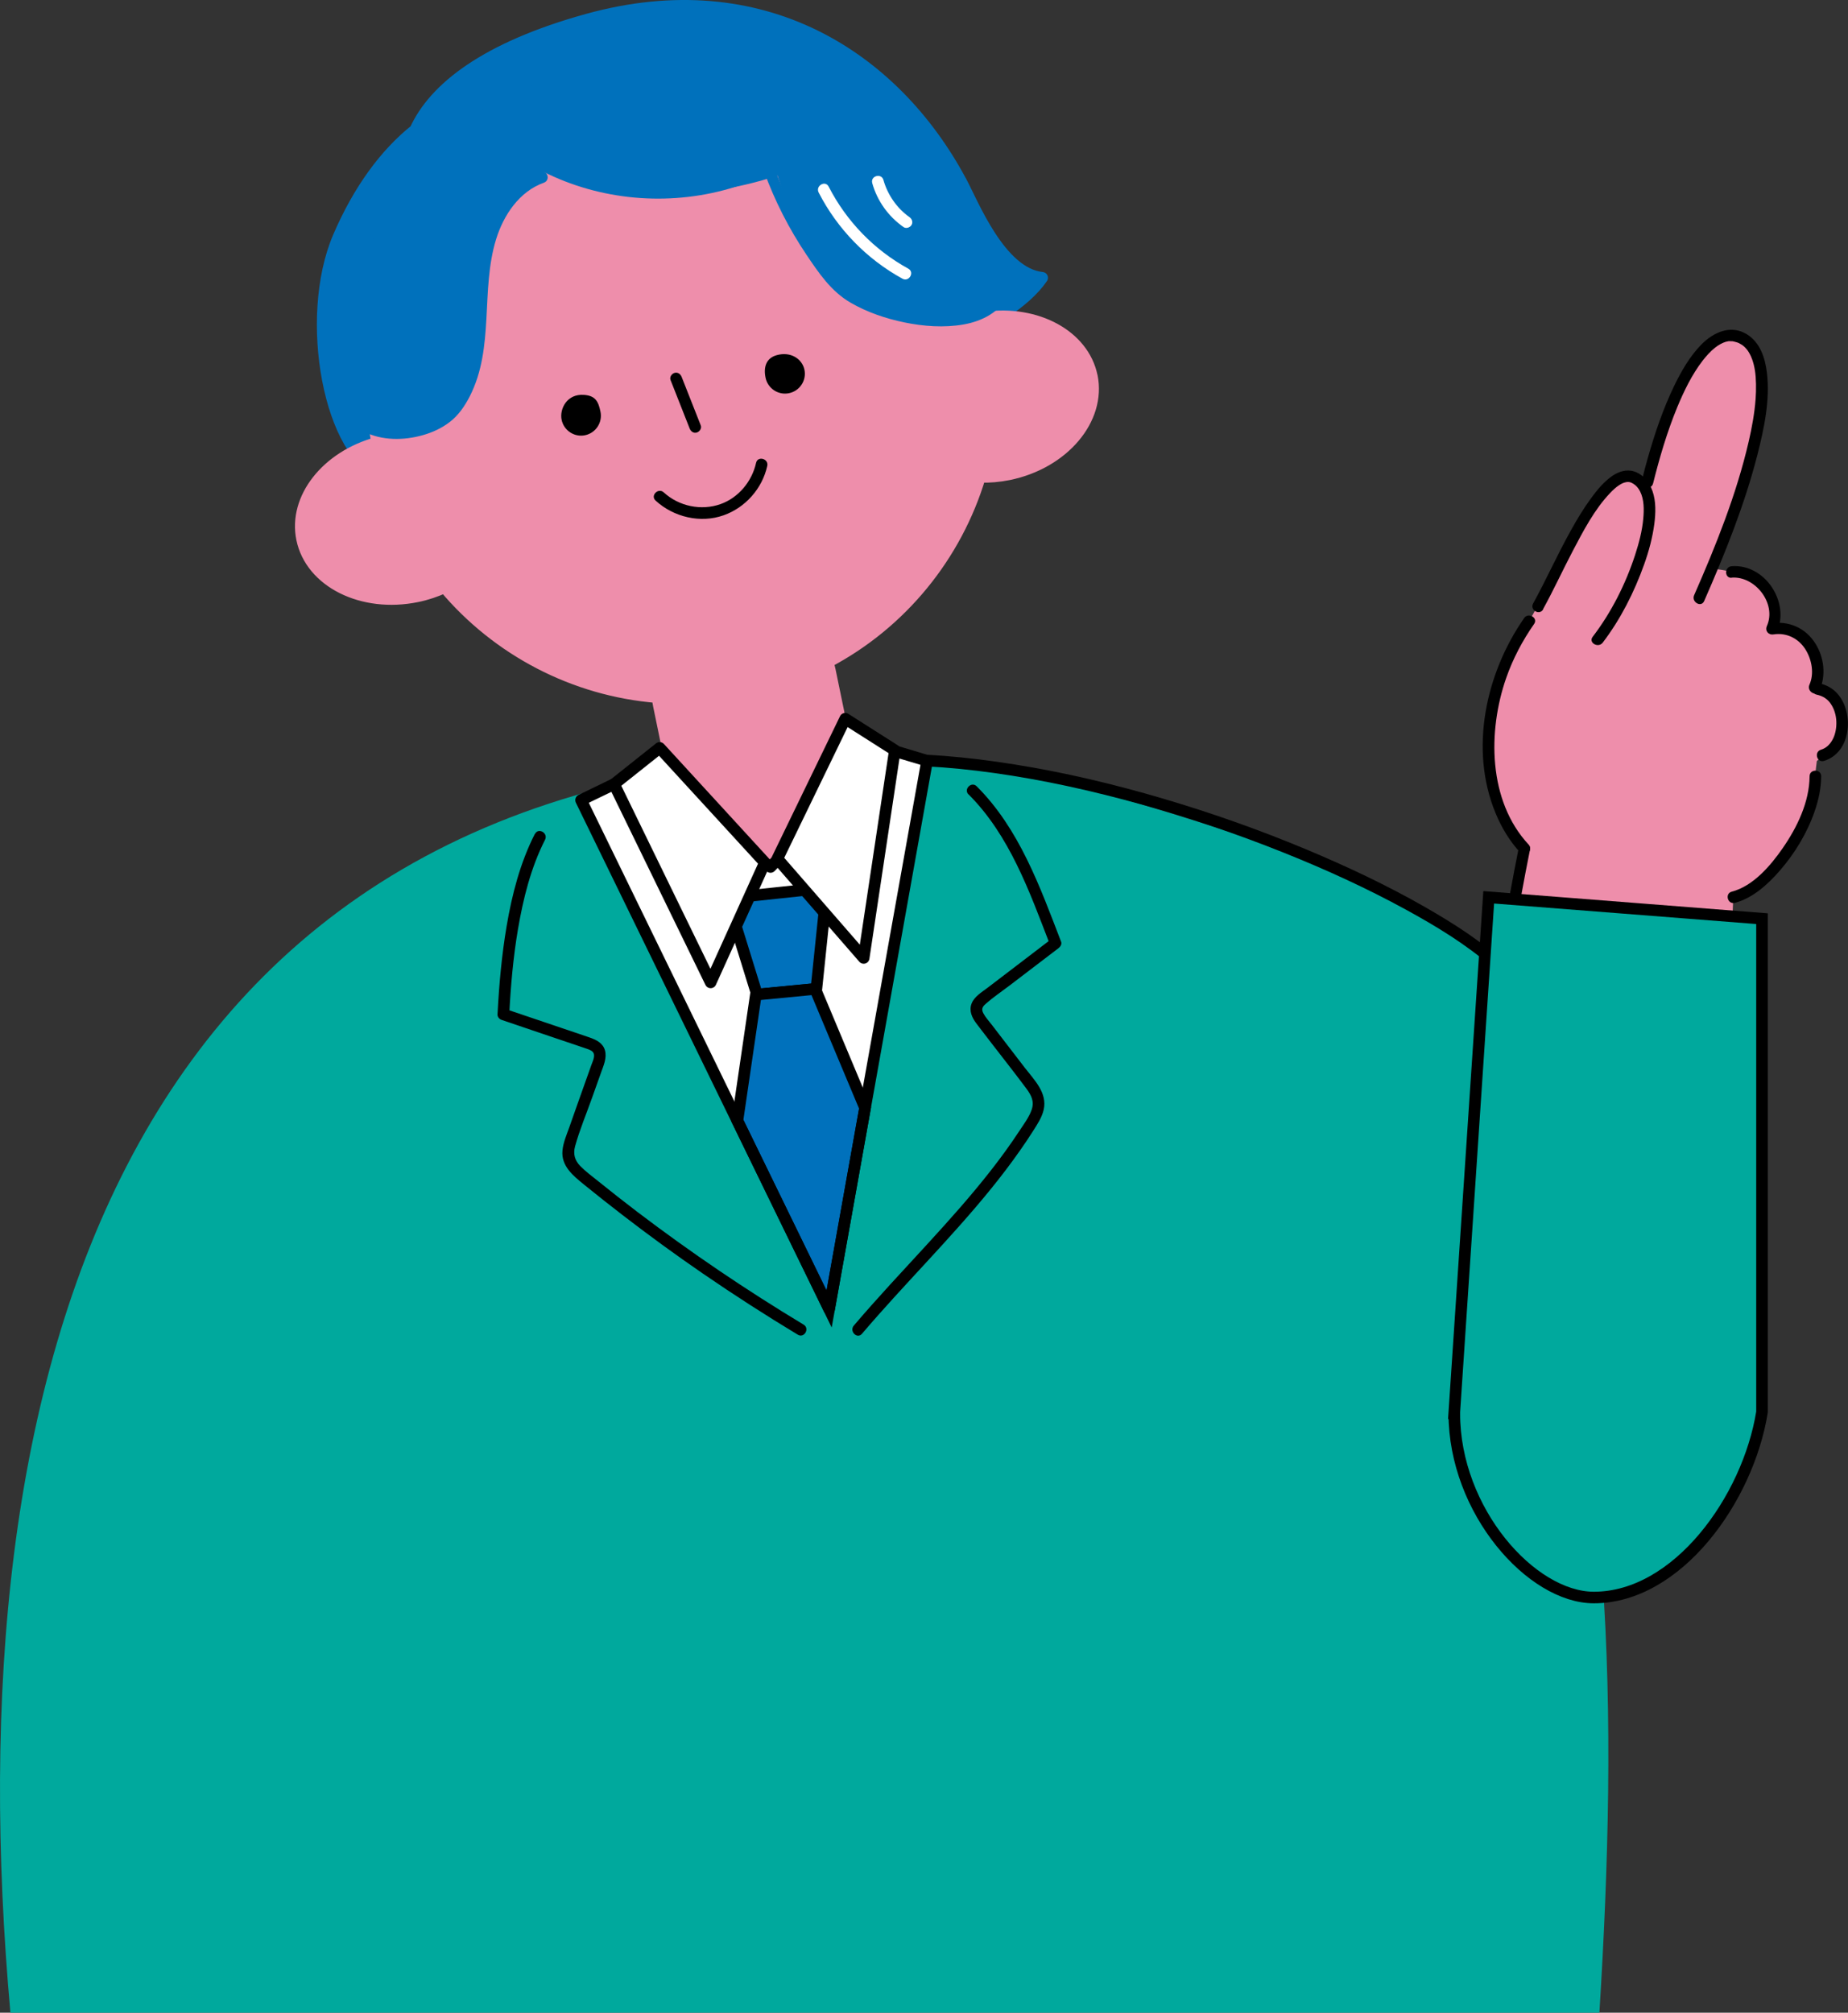
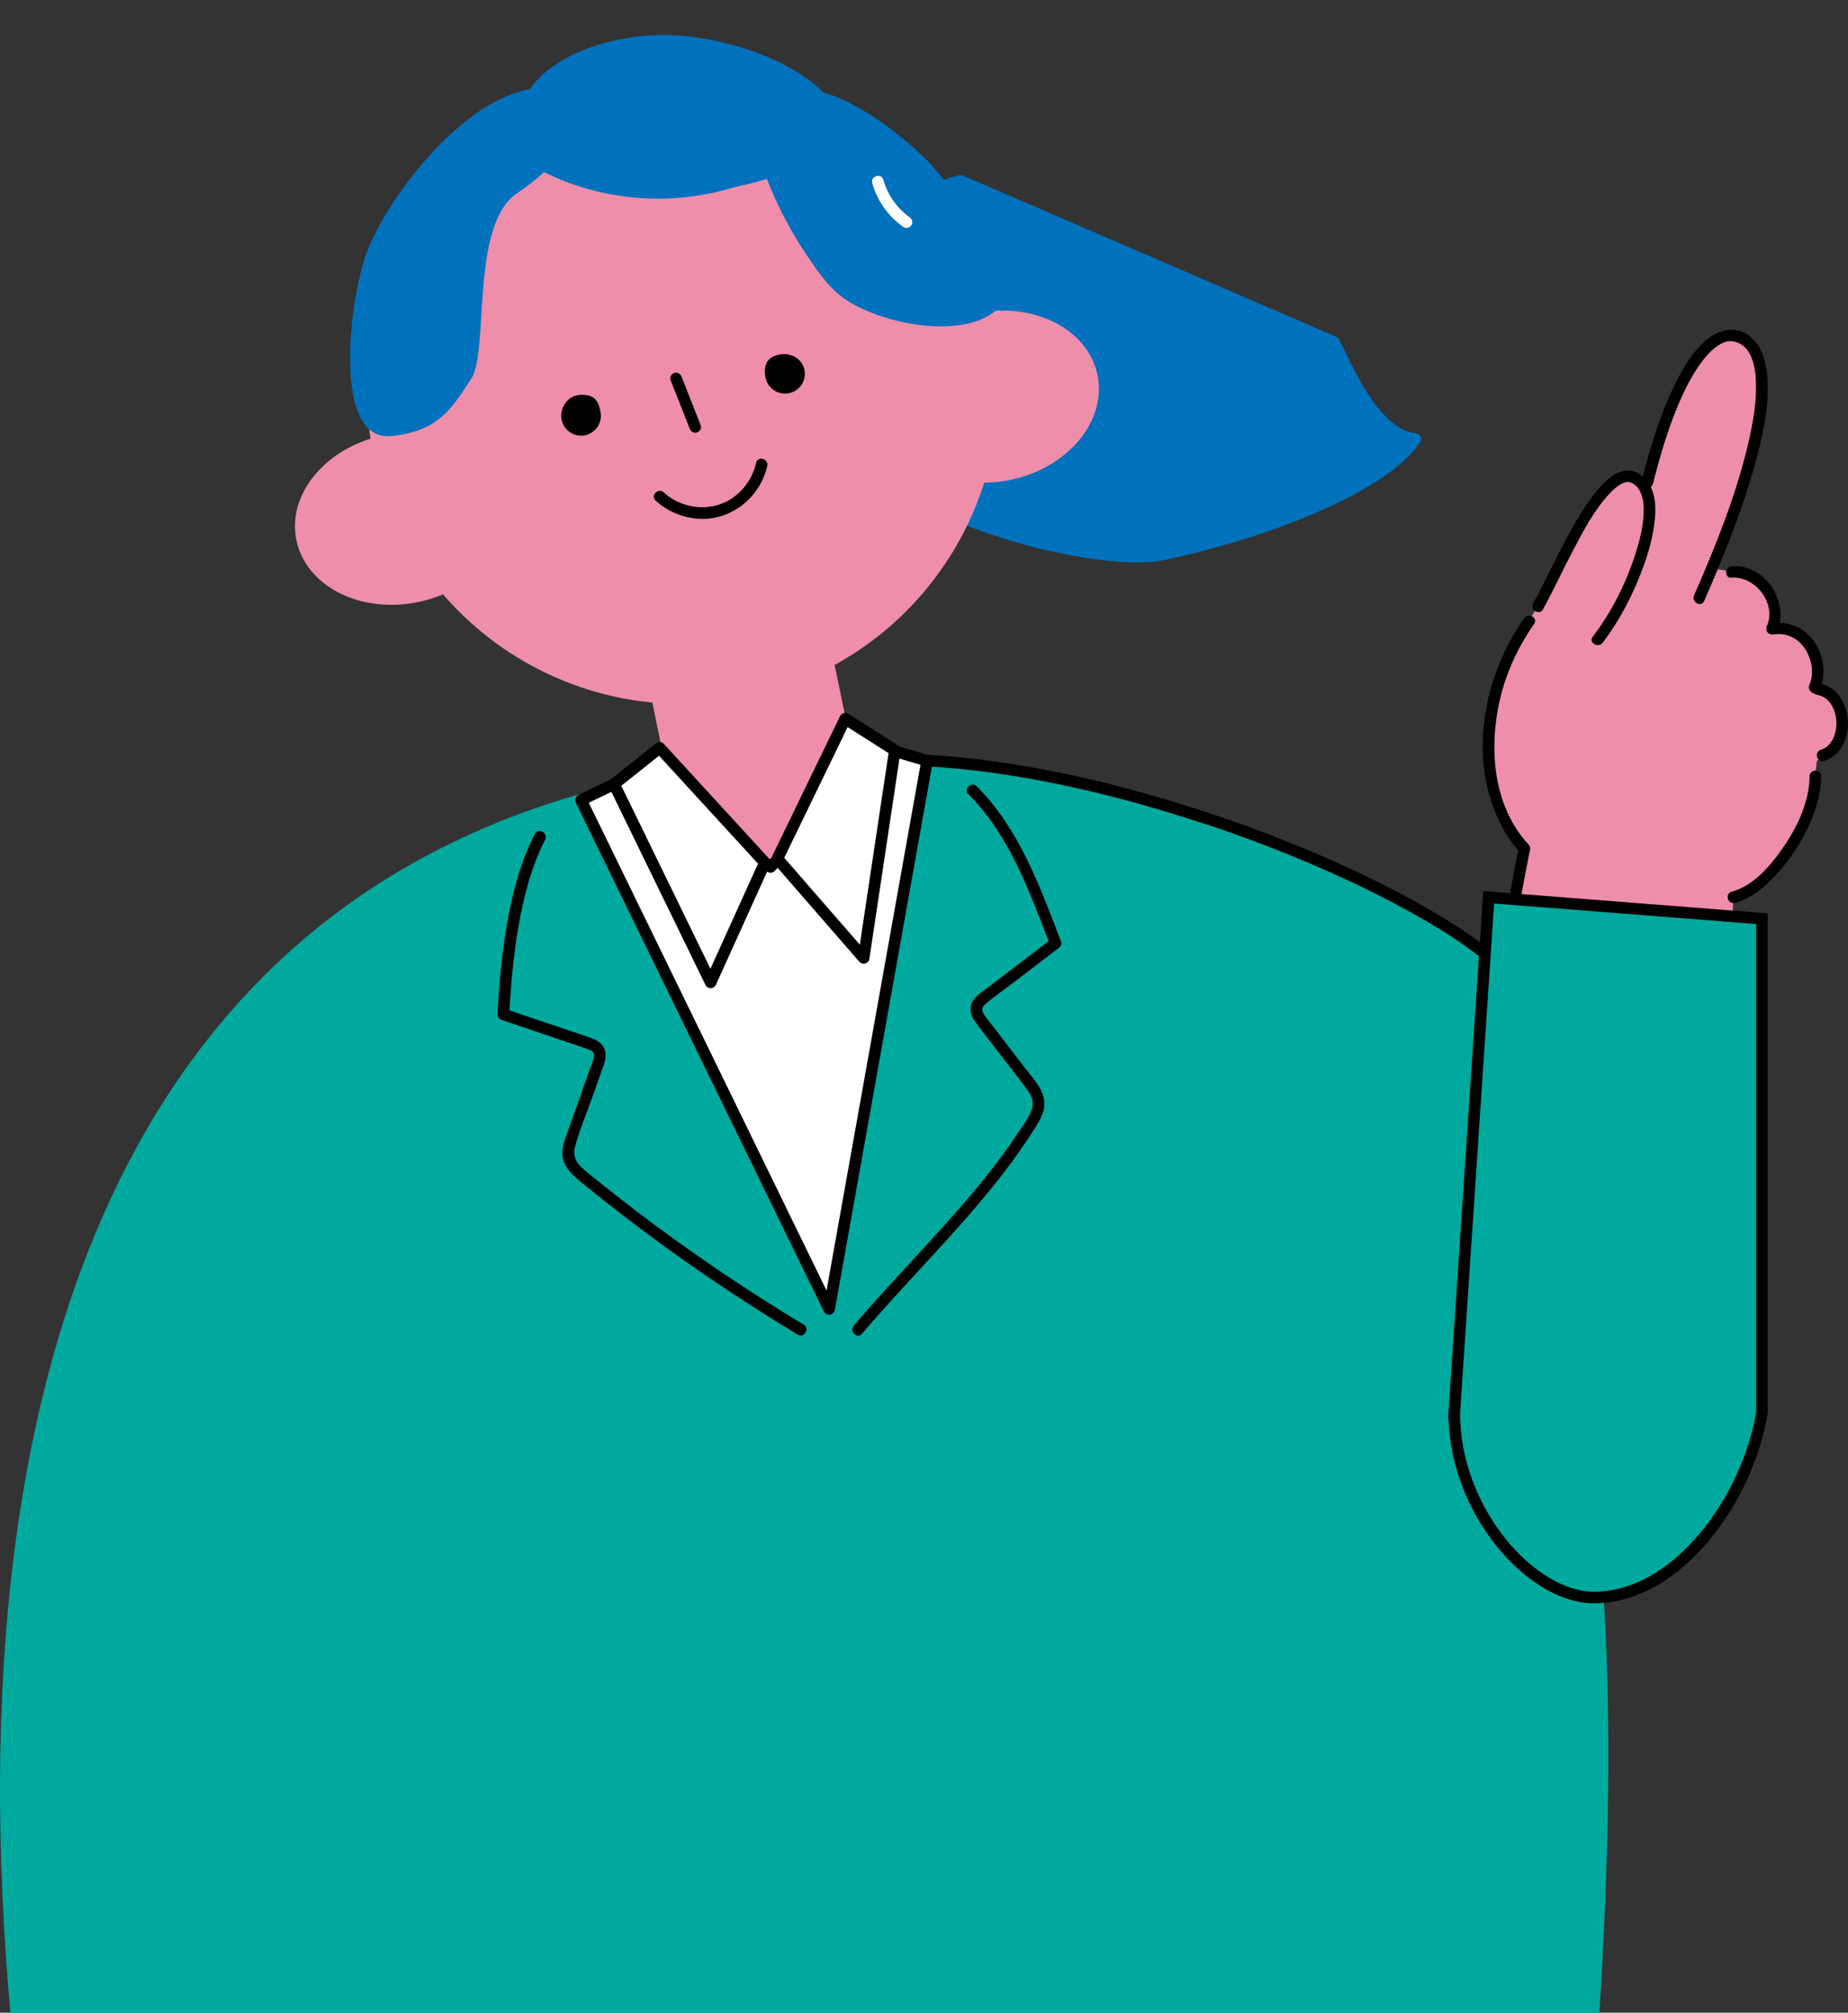
<svg xmlns="http://www.w3.org/2000/svg" id="_レイヤー_2" data-name="レイヤー 2" viewBox="0 0 239.58 260.91">
  <rect x="0" y="0" width="239.58" height="260.91" fill="#333333" stroke="none" />
  <defs>
    <style>
      .cls-1, .cls-2 {
        fill: #fff;
      }

      .cls-3, .cls-4, .cls-2, .cls-5, .cls-6, .cls-7 {
        stroke-width: 1.5px;
      }

      .cls-3, .cls-2, .cls-6, .cls-7 {
        stroke: #000;
      }

      .cls-3, .cls-7 {
        stroke-miterlimit: 10;
      }

      .cls-3, .cls-8 {
        fill: #00a99d;
      }

      .cls-9, .cls-5 {
        fill: #ee8eab;
      }

      .cls-4 {
        stroke: #0071bc;
      }

      .cls-4, .cls-2, .cls-5, .cls-6 {
        stroke-linejoin: round;
      }

      .cls-4, .cls-5 {
        stroke-linecap: round;
      }

      .cls-4, .cls-10, .cls-7 {
        fill: #0071bc;
      }

      .cls-5 {
        stroke: #ee8eab;
      }

      .cls-6 {
        fill: none;
      }
    </style>
  </defs>
  <g id="_カラー" data-name="カラー">
    <g>
-       <path class="cls-4" d="m124.54,23.44C115.88,7.33,98.8-3.74,76.16,2.53c-13.26,3.67-19.88,8.93-22.32,14.31-3.9,3.12-7.33,7.77-9.95,13.87-4.53,10.57-1.16,28.55,5.98,30.85,7.68,2.48,19.83-5.36,24.69-16.16,11.11,4.91,23.05,6.55,27.74,5.57,12.79-2.66,28.46-8.53,32.81-14.96-5.46-.57-8.97-9.61-10.57-12.58Z" />
+       <path class="cls-4" d="m124.54,23.44c-13.26,3.67-19.88,8.93-22.32,14.31-3.9,3.12-7.33,7.77-9.95,13.87-4.53,10.57-1.16,28.55,5.98,30.85,7.68,2.48,19.83-5.36,24.69-16.16,11.11,4.91,23.05,6.55,27.74,5.57,12.79-2.66,28.46-8.53,32.81-14.96-5.46-.57-8.97-9.61-10.57-12.58Z" />
      <path class="cls-8" d="m202.19,129.01c-3.28,7.9-8.34,18.09-10.13,26.45-18.12-16.26-38.31-36.13-58.27-54.83,7.64,1.16,34.11,9.66,41.5,12.93" />
      <path class="cls-8" d="m1.35,260.91C-5.97,179.52,14.54,99.72,110.98,97.91c95.45,4.85,101.1,87.14,96.37,163H1.35Z" />
      <path class="cls-5" d="m141.55,48.78c-1.09-5.3-7.18-8.56-13.87-7.61-4.92-21.2-25.87-34.73-47.31-30.31-21.44,4.42-35.34,25.12-31.48,46.54-6.52,1.77-10.82,7.18-9.73,12.47,1.15,5.57,7.82,8.9,14.91,7.44,1.27-.26,2.47-.67,3.57-1.18,6.85,8.16,16.79,13.39,27.61,14.25.04.37.09.74.17,1.11l4.01,19.45c1.26,6.12,7.25,10.06,13.37,8.8,6.12-1.26,10.06-7.25,8.8-13.37l-4.01-19.45c-.08-.37-.17-.74-.28-1.09,9.6-5.07,16.66-13.81,19.73-24.01,1.22.03,2.48-.07,3.75-.33,7.09-1.46,11.9-7.16,10.76-12.73Z" />
      <path d="m72.81,54.42c-.29-1.39.68-3.41,2.92-3.23,1.42.11,1.84.8,2.12,2.19s-.61,2.75-2,3.04-2.75-.61-3.04-2Z" />
      <path d="m99.25,48.97c-.29-1.39.08-2.55,1.45-2.93,1.83-.51,3.3.5,3.59,1.89s-.61,2.75-2,3.04-2.75-.61-3.04-2Z" />
      <path d="m86.93,49.26c.83,2.1,1.65,4.19,2.48,6.29.15.38.5.64.92.52.36-.1.67-.54.52-.92-.83-2.1-1.65-4.19-2.48-6.29-.15-.38-.5-.64-.92-.52-.36.1-.67.54-.52.92h0Z" />
      <path d="m98.02,60c-.53,2.4-2.27,4.52-4.61,5.35-2.51.89-5.4.28-7.36-1.52-.71-.65-1.77.41-1.06,1.06,2.33,2.14,5.8,2.98,8.82,1.91,2.83-1,5.01-3.47,5.66-6.4.21-.94-1.24-1.34-1.45-.4h0Z" />
      <g>
        <g>
          <path class="cls-10" d="m129.74,39.59c2.36-2.03-5.54-14.98-9.98-19.23-4.89-4.69-13.64-10.76-18.01-8.07-4.37,2.69-.89,13.41,4.62,22.37,5.51,8.96,19.48,8.28,23.37,4.94Z" />
          <path class="cls-10" d="m71.91,11.55c-9.74-1.7-21.79,13.67-24.51,21.57-2.21,6.4-4.24,24.26,3.39,23.4,5.99-.67,7.58-3.28,10.28-7.38,2.4-3.64-.17-19.96,5.95-24.08,10.32-6.95,7.84-13,4.88-13.51Z" />
          <path class="cls-10" d="m108.99,15.96c-.94-6.47-15.27-12.41-25.73-11.29-10.82,1.16-16.58,6.74-15.84,11.82.79,5.43,7.69,8.92,18.21,8.81,10.56-.11,24.1-4.26,23.36-9.34Z" />
        </g>
        <path class="cls-10" d="m129.52,37.43c-1.85,4.03-7.69,3.77-11.33,3.11-2.3-.42-4.58-1.12-6.65-2.21-.82-.44-1.63-.93-2.32-1.56-1.09-.98-1.93-2.28-2.77-3.47-2.5-3.55-4.56-7.4-6.04-11.49-.31-.85-1.68-.48-1.37.38,1.39,3.82,3.24,7.46,5.51,10.83,1.6,2.38,3.19,4.74,5.71,6.21,2.15,1.25,4.58,2.07,7.01,2.57s5.12.71,7.66.26c2.39-.42,4.77-1.62,5.82-3.92.38-.82-.84-1.54-1.22-.72h0Z" />
        <path class="cls-10" d="m100.23,20.54c-6.93,3.73-15.23,4.67-22.84,2.73-2.16-.55-4.26-1.33-6.25-2.34-.86-.43-1.62.86-.76,1.3,7.41,3.75,16.18,4.52,24.16,2.23,2.23-.64,4.4-1.53,6.44-2.63.85-.46.09-1.75-.76-1.3h0Z" />
-         <path class="cls-10" d="m70.14,22.31c-2.76.98-4.84,3.14-6.14,5.72-1.5,2.96-1.92,6.28-2.12,9.55s-.2,6.89-1.12,10.22c-.74,2.68-2.06,5.32-4.64,6.61-2.41,1.2-5.72,1.57-8.18.34-.81-.41-1.53.81-.72,1.22,2.32,1.17,5.14,1.14,7.6.44,1.24-.35,2.44-.9,3.47-1.69,1.14-.87,1.96-2.07,2.61-3.34,3.25-6.37,1.37-13.74,3.42-20.38.96-3.11,3.01-6.19,6.2-7.32.85-.3.49-1.67-.38-1.37h0Z" />
      </g>
      <path class="cls-9" d="m196.44,116.32c.44-2.24-.03-4.37,1.2-6.29-2.14-2.85-4.34-6.57-4.64-13.07-.13-2.7.55-9.56,2.44-12.12,4.08-5.52,6.03-11.26,9.63-17.05,1.19-1.91,2.36-3.81,4.08-5.26.83-.7,3.28-.96,4.15-.38,1.72-4.39,2.78-9.42,5.27-12.92,1.66-2.34,3.45-5.41,6.3-5.72,1.06-.11,3.89,4.43,3.55,6.72-1.24,8.52-3.03,14.94-6.5,23.48,7.9.83,8.63,4.21,8.12,7.77,4.56-1.12,6.12,5.73,5.19,7.66,3.48,1.2,4.63,4.39,2.78,7.48-.4.67-1.94,1.47-2.47,2.04-.17,1.11-.19,2.3-.47,3.28-1.45,5.05-2.19,6.82-4.22,9.63-.73,1.01-5.05,4.65-6.14,4.76-.1,1.58-.07,4.04-.35,5.44" />
      <g>
        <path d="m234.6,100.63c-.03,3.35-1.61,6.61-3.48,9.31-1.57,2.27-3.82,4.92-6.61,5.65-.93.24-.54,1.69.4,1.45,2.34-.61,4.3-2.42,5.85-4.2,1.94-2.24,3.52-4.85,4.49-7.65.51-1.46.84-3,.85-4.56.01-.97-1.49-.97-1.5,0h0Z" />
        <path d="m197.59,80.13c-4.98,7.16-7.12,16.98-3.71,25.26.78,1.89,1.83,3.65,3.23,5.15.66.71,1.72-.35,1.06-1.06-5.26-5.66-5.31-14.69-2.9-21.6.87-2.49,2.11-4.84,3.62-7,.55-.79-.75-1.54-1.3-.76h0Z" />
        <path d="m214.31,62.67c.84-3.36,1.82-6.7,3.14-9.9.87-2.09,1.89-4.2,3.28-6.01.48-.62,1.02-1.22,1.64-1.71.38-.3.93-.62,1.36-.74.12-.03.24-.06.36-.08.2-.04-.16.01.04,0,.06,0,.12-.01.17,0,.11,0,.23,0,.34.01.14.01,0,0-.03,0,.05,0,.11.02.16.03.14.03.27.07.41.11.07.02.13.05.2.07-.26-.1.02,0,.08.04.13.07.25.14.38.22.05.03.26.2.06.04.07.06.14.11.21.17.12.11.23.23.33.35.03.03.05.06.08.1.1.12-.11-.15-.01-.02.06.08.12.17.17.25.1.16.19.32.27.49.04.09.08.18.12.27-.09-.2.05.15.08.21.17.46.28.94.36,1.43.17,1.02.18,2.51.09,3.74-.14,1.86-.48,3.71-.9,5.52-1.59,6.86-4.25,13.47-7.07,19.9-.38.88.91,1.64,1.3.76,2.7-6.16,5.24-12.46,6.91-18.98.87-3.42,1.66-7.13,1.22-10.68-.23-1.87-.88-3.85-2.56-4.91-2.09-1.31-4.35-.3-5.94,1.32-1.5,1.53-2.59,3.45-3.52,5.36-1.43,2.97-2.5,6.12-3.4,9.29-.28.98-.54,1.96-.78,2.95s1.21,1.34,1.45.4h0Z" />
        <path d="m200.04,78.98c1.37-2.48,2.55-5.07,3.87-7.58s2.79-5.36,4.84-7.5c.35-.37.72-.72,1.15-1,.15-.1.4-.24.51-.28.02,0,.18-.06.24-.08.04-.01.33-.06.2-.05.4-.04.57.02.93.24s.65.58.85.98c.53,1.06.51,2.36.41,3.51-.14,1.61-.57,3.21-1.07,4.75-1.23,3.76-3.08,7.43-5.49,10.58-.59.77.72,1.51,1.3.76,2.32-3.04,4.09-6.55,5.37-10.14.61-1.7,1.08-3.45,1.32-5.24.18-1.4.24-2.92-.24-4.28-.4-1.13-1.21-2.16-2.39-2.54-.99-.31-2.02.03-2.84.6-1.1.77-1.96,1.82-2.74,2.89-.98,1.34-1.84,2.77-2.64,4.22-1.72,3.08-3.16,6.32-4.86,9.41-.47.85.83,1.6,1.3.76h0Z" />
        <path d="m224.49,74.88c3.05-.23,5.86,3.35,4.58,6.26-.28.63.18,1.2.85,1.1,1.75-.27,3.34.57,4.22,2.07.76,1.29,1.07,3.04.44,4.45-.39.87.9,1.64,1.3.76.87-1.95.61-4.27-.51-6.07-1.28-2.06-3.47-3.01-5.85-2.64l.85,1.1c1.7-3.85-1.57-8.84-5.87-8.51-.96.07-.96,1.57,0,1.5h0Z" />
        <path d="m235.52,90.05c.81.17,1.43.58,1.85,1.22.45.68.67,1.48.7,2.26s-.11,1.63-.47,2.31-.86,1.15-1.53,1.35c-.92.28-.53,1.73.4,1.45,3.47-1.06,3.92-6,1.89-8.54-.61-.77-1.48-1.3-2.44-1.5s-1.34,1.25-.4,1.45h0Z" />
        <path d="m196.91,109.82c-1.64,8.22-3,16.49-4.09,24.8-1.06,8.09-1.85,16.22-2.36,24.36s-.73,15.52-.68,23.29c.02,2.85.04,5.62.81,8.38.7,2.51,1.83,4.93,3.33,7.06,3.19,4.54,8.11,7.75,13.75,7.92,5.26.17,9.69-3.93,12.66-7.84,1.72-2.26,3.13-4.75,4.22-7.38.95-2.29,1.68-4.74,1.82-7.23s.16-5.23.26-7.85.24-5.48.35-8.22c.24-6.11.39-12.23.28-18.35-.13-7.29-.63-14.58-1.48-21.82-.24-2-.5-3.99-.79-5.99-.14-.95-1.58-.55-1.45.4,1.95,13.59,2.53,27.28,2.11,40.99-.16,5.41-.45,10.81-.65,16.22-.08,2.34.02,4.72-.48,7.02-.55,2.55-1.56,5-2.81,7.28-1.33,2.43-2.94,4.72-4.89,6.69-1.69,1.71-3.68,3.27-5.98,4.06-4.85,1.67-10.34-.87-13.73-4.36s-5.57-8.38-5.8-13.23c-.17-3.61-.07-7.25-.01-10.86s.19-7.52.37-11.28c.79-16.04,2.66-32.02,5.55-47.82.36-1.96.73-3.91,1.12-5.86.19-.94-1.26-1.35-1.45-.4h0Z" />
      </g>
      <path d="m111.24,99.41c5.86-.42,11.78-.02,17.59.79,6.44.9,12.8,2.32,19.06,4.06s12.49,3.85,18.55,6.28c5.4,2.16,10.71,4.58,15.81,7.37,3.89,2.13,7.77,4.47,11.12,7.39.33.29.65.58.97.88.7.67,1.76-.39,1.06-1.06-3.14-3-6.88-5.37-10.63-7.52-4.99-2.86-10.21-5.31-15.52-7.53-6.04-2.52-12.21-4.7-18.49-6.55s-12.76-3.4-19.27-4.43c-6.01-.96-12.11-1.54-18.2-1.3-.69.03-1.37.07-2.06.11-.96.07-.96,1.57,0,1.5h0Z" />
      <polygon class="cls-1" points="107.49 169.69 120.19 98.62 114.61 96.95 99.89 112.39 81.71 100.63 75.33 103.72 107.49 169.69" />
-       <polygon class="cls-7" points="98.14 128.93 94.28 116.44 107.2 115.07 105.84 128.19 98.14 128.93" />
-       <polygon class="cls-7" points="97.99 128.94 95.6 145.28 107.49 169.69 112.15 143.63 105.68 128.2 97.99 128.94" />
      <polygon class="cls-6" points="107.49 169.69 120.19 98.62 114.61 96.95 99.89 112.39 81.71 100.63 75.33 103.72 107.49 169.69" />
      <polygon class="cls-2" points="79.61 101.65 85.52 96.95 99.16 111.82 92.13 127.35 79.61 101.65" />
      <polygon class="cls-2" points="116.01 97.26 109.58 93.17 100.78 111.32 111.97 124.18 116.01 97.26" />
      <path d="m69.34,108.1c-1.9,3.73-2.96,7.84-3.66,11.96-.64,3.78-.98,7.61-1.18,11.44-.02.34.25.62.55.72,2.13.72,4.26,1.44,6.4,2.17l3.26,1.1c.48.16.97.32,1.44.49.34.12.77.28.85.68.09.44-.19,1-.33,1.39-.19.54-.39,1.09-.58,1.63-.39,1.09-.77,2.18-1.16,3.26s-.74,2.1-1.11,3.15c-.35.99-.8,2-.9,3.06-.19,2,1.39,3.27,2.78,4.4,1.65,1.34,3.33,2.67,5.02,3.97,3.4,2.62,6.87,5.15,10.41,7.58,4.02,2.76,8.12,5.4,12.3,7.92.83.5,1.58-.8.76-1.3-7.42-4.47-14.6-9.33-21.5-14.57-1.75-1.33-3.48-2.69-5.19-4.07-.77-.62-1.59-1.22-2.28-1.93s-.94-1.53-.67-2.54c.59-2.14,1.47-4.22,2.21-6.31.39-1.09.77-2.18,1.16-3.26.32-.9.78-1.89.51-2.87s-1.16-1.39-2.03-1.69c-1.2-.42-2.4-.81-3.6-1.22-2.44-.83-4.88-1.66-7.33-2.48l.55.72c.19-3.7.51-7.39,1.13-11.04.68-3.98,1.67-7.98,3.51-11.6.44-.86-.86-1.62-1.3-.76h0Z" />
      <path d="m125.57,102.98c5.32,5.32,7.9,12.61,10.55,19.48l.34-.85c-1.89,1.45-3.79,2.89-5.68,4.34l-2.74,2.09c-.76.58-1.74,1.14-2.09,2.08s.08,1.83.64,2.57c.72.96,1.46,1.89,2.18,2.84,1.43,1.85,2.88,3.69,4.28,5.57.64.86,1.07,1.67.7,2.75-.34.99-1.03,1.89-1.6,2.76-1.15,1.75-2.38,3.44-3.67,5.09-2.6,3.33-5.42,6.48-8.27,9.59-3.2,3.49-6.45,6.94-9.52,10.55-.62.73.43,1.8,1.06,1.06,5.43-6.38,11.42-12.25,16.7-18.76,1.31-1.61,2.57-3.26,3.76-4.96.59-.84,1.16-1.68,1.71-2.55s1.16-1.77,1.39-2.79c.48-2.18-1.22-3.83-2.44-5.41-1.44-1.87-2.88-3.75-4.32-5.62-.36-.47-.79-.93-1.07-1.46s-.12-.85.31-1.22c.96-.85,2.05-1.58,3.06-2.35,2.12-1.62,4.25-3.24,6.37-4.86.25-.19.47-.52.34-.85-2.74-7.12-5.42-14.63-10.94-20.14-.68-.68-1.74.38-1.06,1.06h0Z" />
      <path class="cls-3" d="m188.53,183.23l4.47-66.91,35.43,2.77v63.96c-1.81,11.25-10.94,24.04-21.8,24.04-8.08,0-18.09-11.23-18.09-23.86Z" />
-       <path class="cls-1" d="m106.13,24.95c2.41,4.71,6.23,8.64,10.87,11.18.85.46,1.6-.83.76-1.3-4.43-2.43-8.03-6.15-10.33-10.64-.44-.86-1.73-.1-1.3.76h0Z" />
      <path class="cls-1" d="m113.08,23.74c.65,2.32,2.1,4.33,4.06,5.7.33.23.83.06,1.03-.27.22-.37.06-.79-.27-1.03-1.61-1.13-2.83-2.89-3.37-4.81-.26-.93-1.71-.53-1.45.4h0Z" />
    </g>
  </g>
</svg>